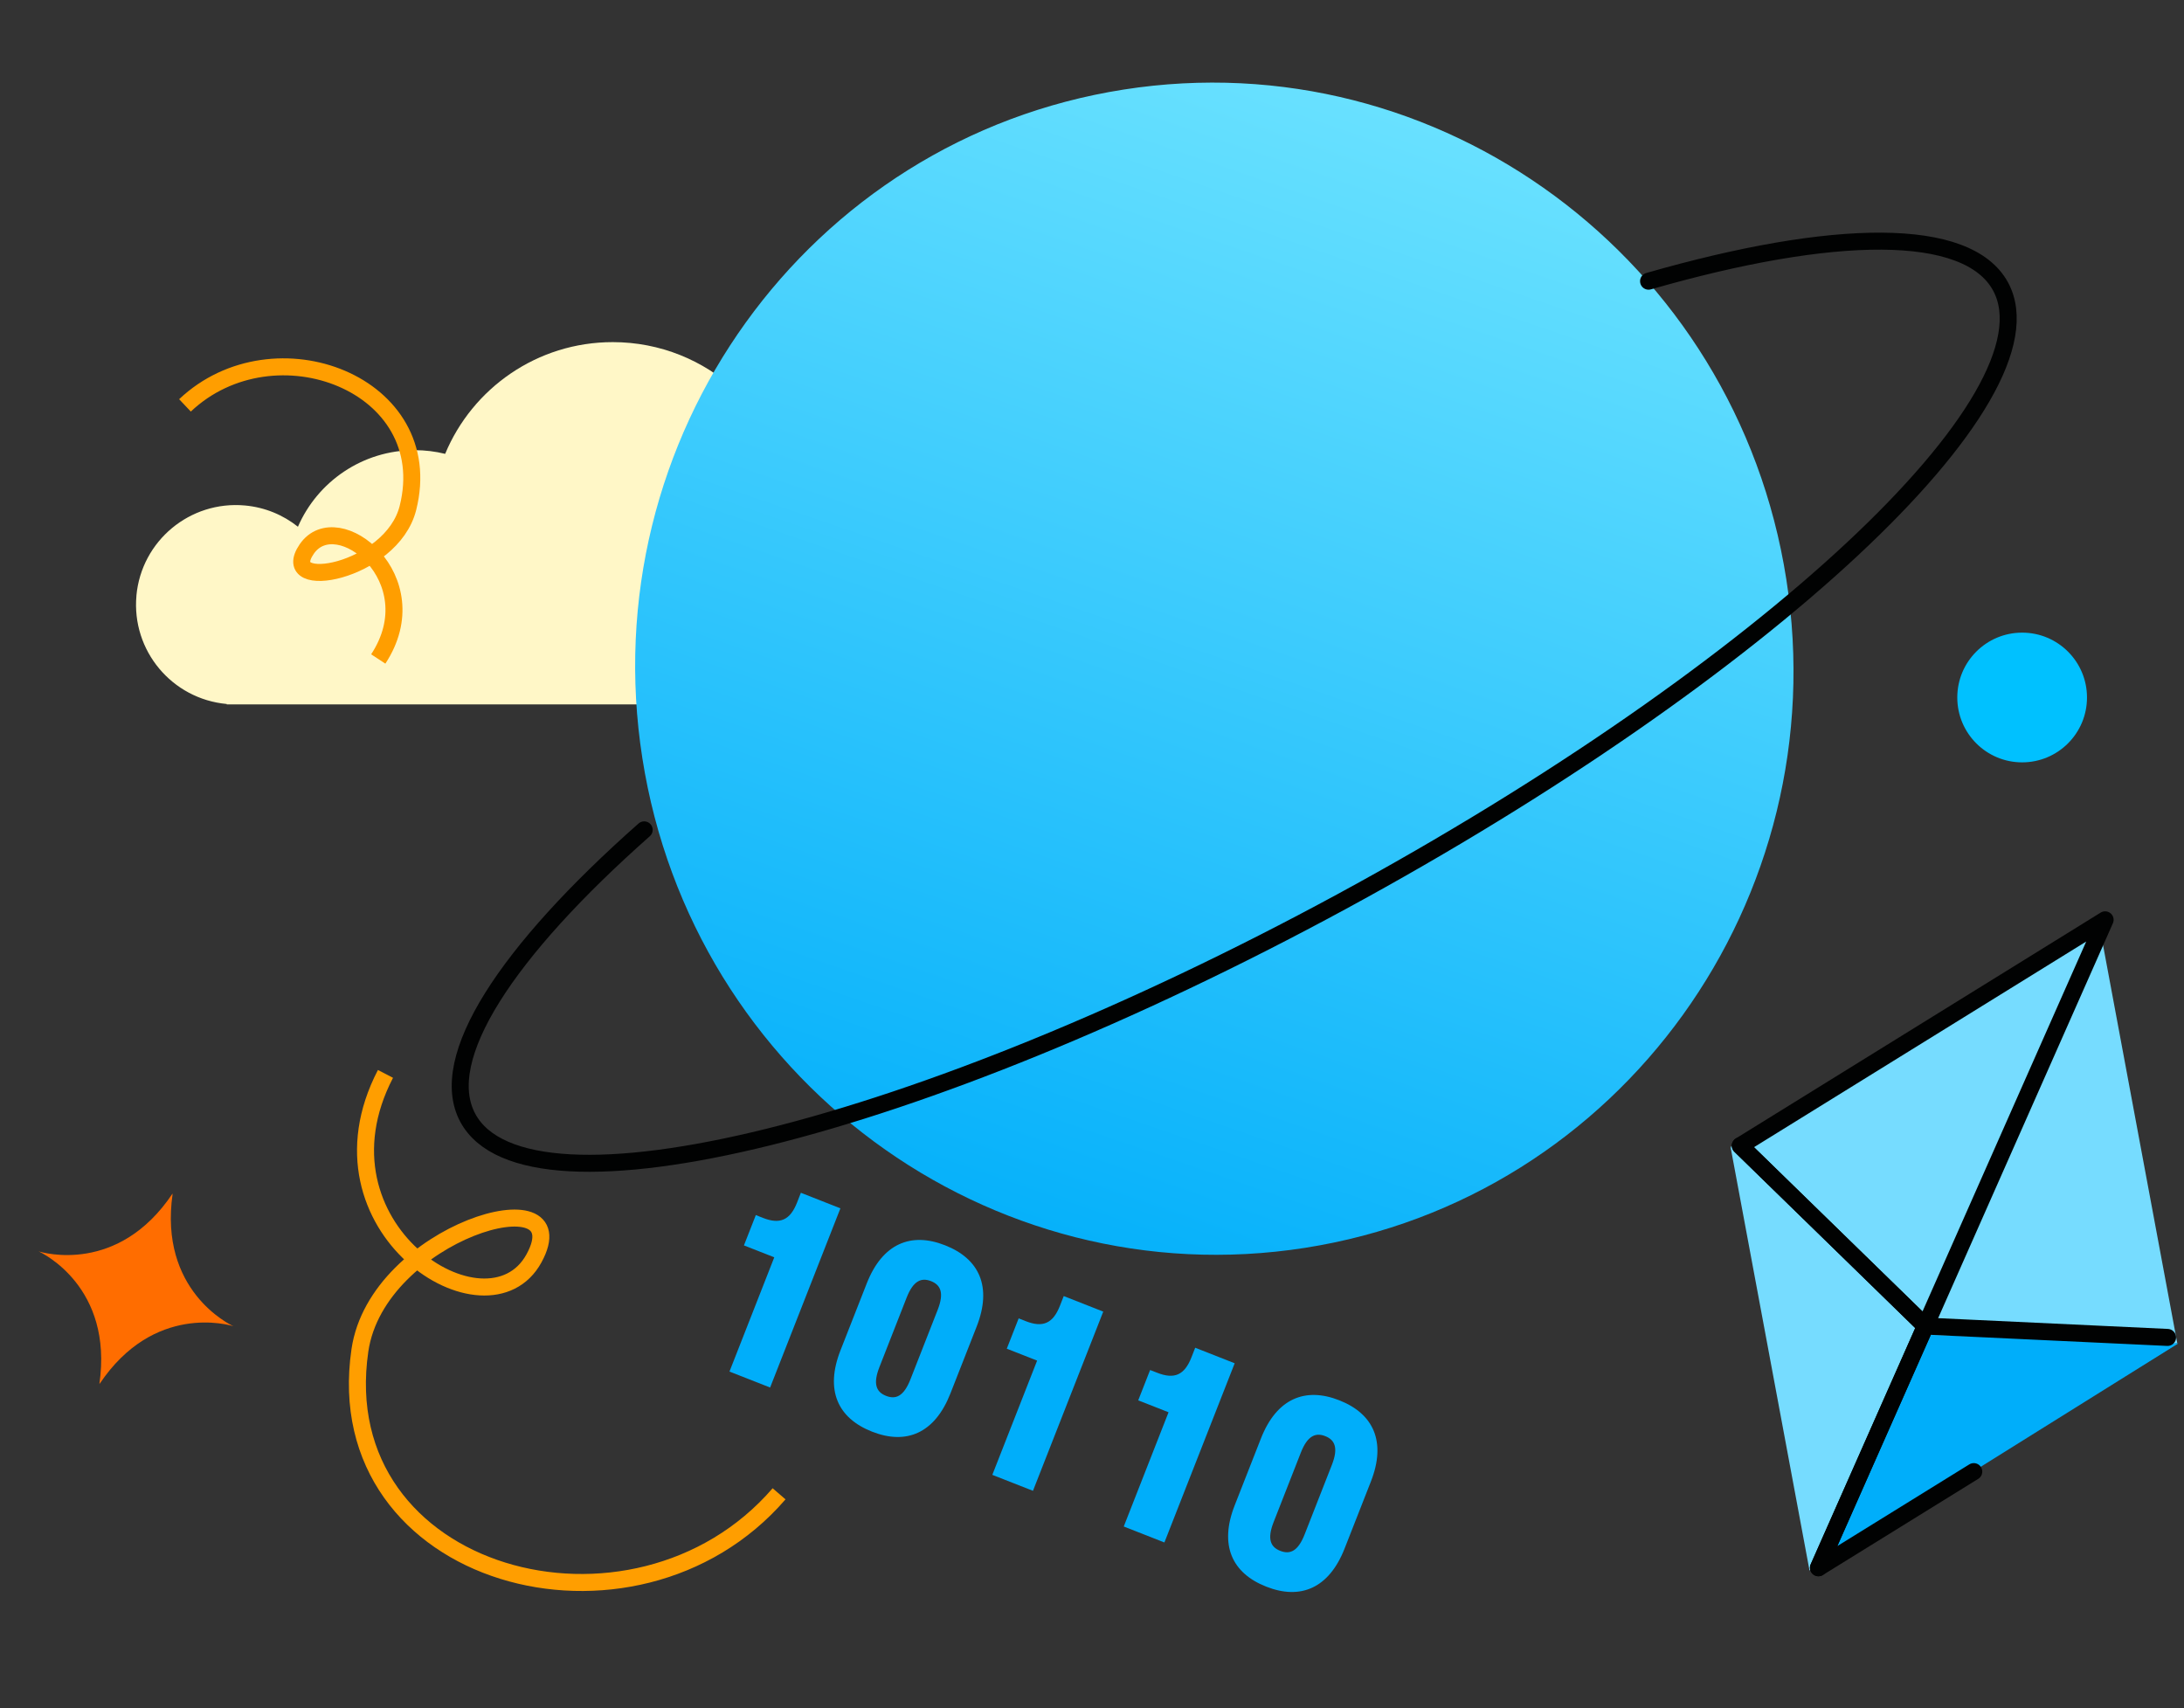
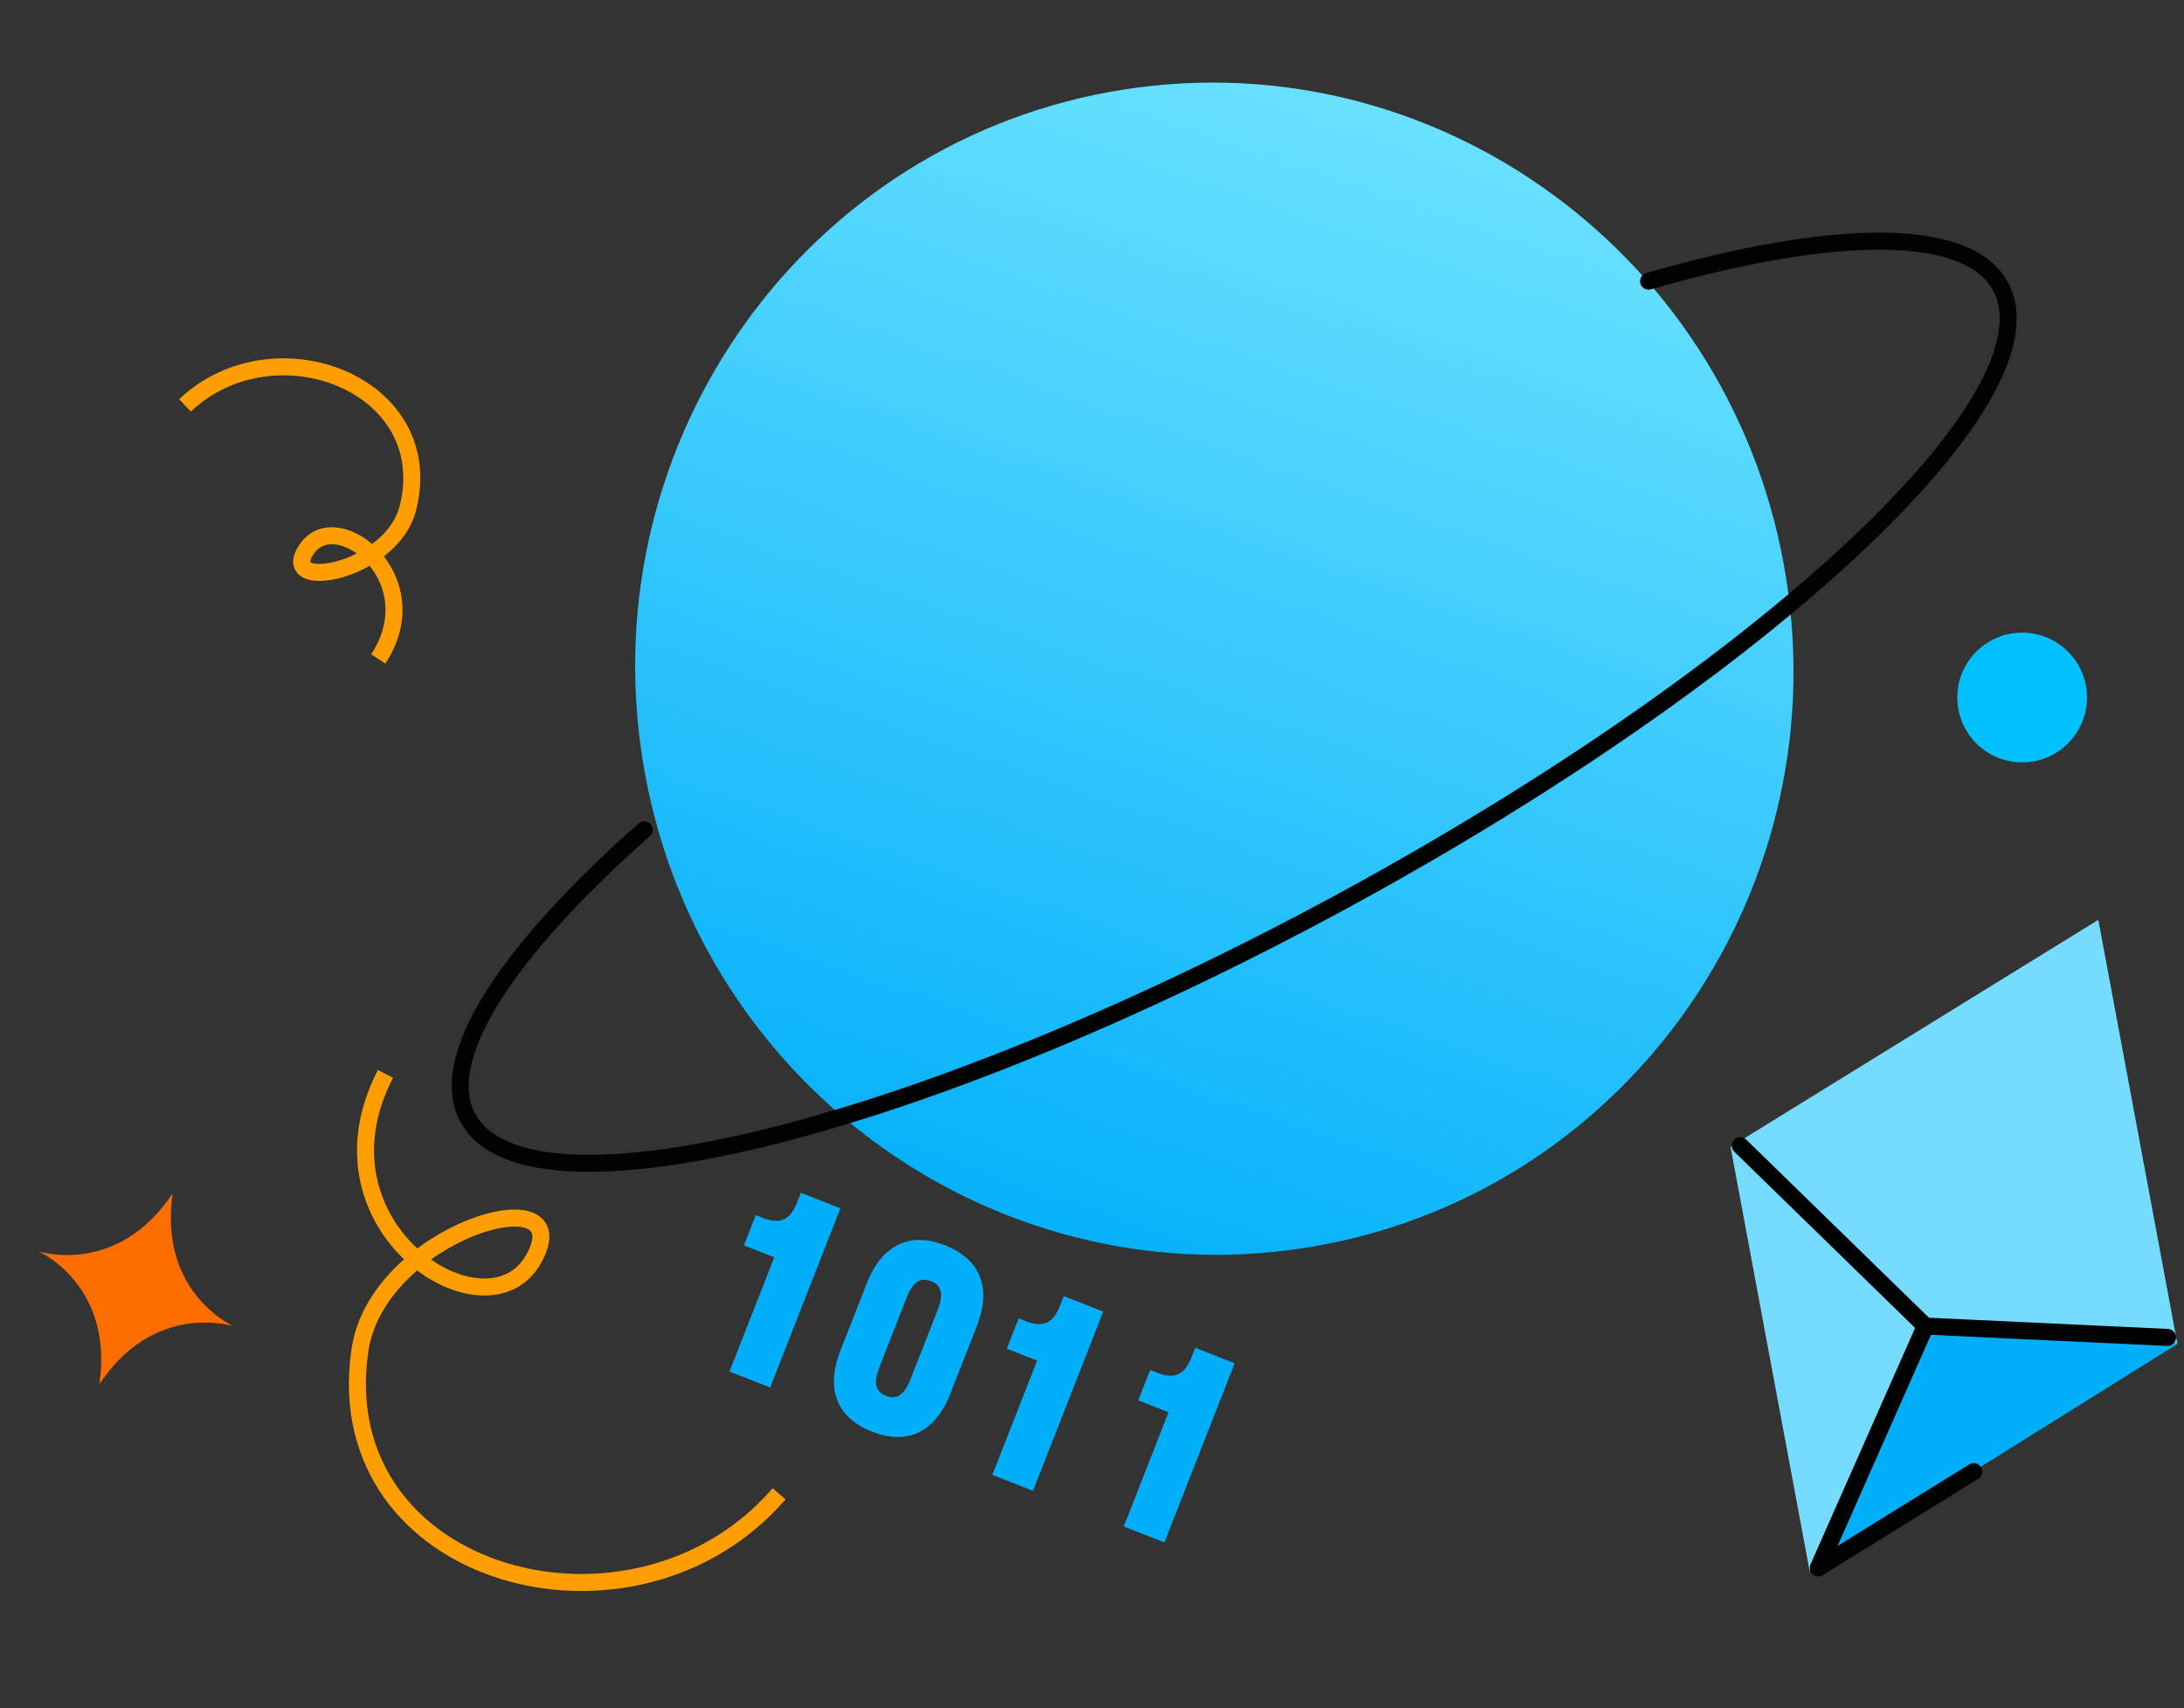
<svg xmlns="http://www.w3.org/2000/svg" width="289" height="226" viewBox="0 0 289 226" fill="none">
  <rect x="0" y="0" width="289" height="226" fill="#333333" stroke="none" />
-   <path d="M18.05 78.815C18.718 71.56 25.142 66.222 32.407 66.883C35.07 67.124 37.477 68.147 39.425 69.697C42.016 63.736 47.962 59.565 54.884 59.565C56.271 59.565 57.62 59.734 58.906 60.053C62.517 51.374 71.082 45.269 81.083 45.269C93.675 45.269 103.99 54.951 105.001 67.264C106.451 66.883 107.988 66.743 109.569 66.888C116.834 67.554 122.18 73.969 121.518 81.223C120.889 88.073 115.123 93.213 108.365 93.208H30.004V93.15C22.739 92.484 17.393 86.069 18.055 78.815H18.05Z" fill="#FFF7C7" />
  <path d="M30.906 175.488L30.921 175.494L30.898 175.485C30.376 175.246 20.991 170.738 22.847 157.935C22.853 157.92 22.816 158.01 22.743 158.181C22.808 158.007 22.838 157.914 22.832 157.929C15.639 168.683 5.65 165.745 5.1 165.574L5.077 165.564C5.077 165.564 5.077 165.564 5.092 165.571L5.077 165.564L5.1 165.574C5.622 165.812 15.007 170.321 13.151 183.123C13.145 183.138 13.182 183.049 13.255 182.877C13.19 183.052 13.159 183.144 13.166 183.129C20.359 172.375 30.348 175.313 30.898 175.485L30.921 175.494C30.921 175.494 30.921 175.494 30.906 175.488Z" fill="#FF6D00" />
  <ellipse cx="267.582" cy="92.291" rx="8.582" ry="8.582" fill="#00C1FF" />
  <path d="M50.054 87.194C57.011 76.594 44.613 66.795 40.596 72.637C36.58 78.479 51.827 75.757 53.977 67.224C58.112 50.815 36.29 42.48 24.476 53.639" stroke="#FF9E00" stroke-width="2.25" />
  <path d="M51.008 142.095C40.459 162.406 64.52 177.726 70.66 166.499C76.801 155.272 49.921 162.958 47.625 178.674C43.211 208.898 83.925 219.862 103.092 197.656" stroke="#FF9E00" stroke-width="2.25" />
  <path d="M172.686 165.112C214.485 158.567 242.999 118.953 236.372 76.631C229.745 34.309 190.488 5.306 148.689 11.851C106.889 18.395 78.376 58.01 85.002 100.332C91.629 142.654 130.886 171.657 172.686 165.112Z" fill="url(#paint0_linear_120_16499)" />
  <path d="M218.149 37.206C242.619 30.18 260.374 29.87 264.732 37.919C272.595 52.489 233.544 88.906 177.548 119.288C121.528 149.653 69.766 162.485 61.904 147.915C57.684 140.079 67.012 125.927 85.241 109.806" stroke="#010202" stroke-width="2.25" stroke-linecap="round" stroke-linejoin="round" />
  <path d="M105.995 157.832L111.207 159.882L101.907 183.594L96.528 181.482L102.456 166.365L98.442 164.789L100.015 160.775L100.957 161.148C103.23 162.043 104.567 161.433 105.48 159.097L105.972 157.835L105.995 157.832Z" fill="#00AEFA" />
  <path d="M111.22 178.67L114.693 169.819C116.767 164.538 120.546 162.993 125.063 164.776C129.59 166.554 131.308 170.256 129.235 175.537L125.761 184.388C123.687 189.669 119.909 191.214 115.391 189.431C110.865 187.653 109.146 183.951 111.22 178.67ZM120.482 182.497L124.075 173.326C124.968 171.053 124.458 170.01 123.197 169.516C121.935 169.022 120.851 169.434 119.964 171.716L116.371 180.887C115.492 183.126 115.953 184.189 117.25 184.697C118.546 185.204 119.6 184.75 120.482 182.497Z" fill="#00AEFA" />
  <path d="M140.777 171.499L145.989 173.549L136.689 197.261L131.31 195.149L137.238 180.032L133.224 178.456L134.797 174.442L135.739 174.815C138.013 175.71 139.35 175.1 140.262 172.764L140.754 171.502L140.777 171.499Z" fill="#00AEFA" />
  <path d="M158.169 178.334L163.381 180.384L154.081 204.096L148.702 201.984L154.629 186.867L150.616 185.291L152.189 181.277L153.14 181.645C155.413 182.539 156.75 181.93 157.662 179.593L158.155 178.331L158.169 178.334Z" fill="#00AEFA" />
-   <path d="M163.384 199.179L166.857 190.328C168.931 185.047 172.71 183.502 177.228 185.285C181.754 187.063 183.473 190.765 181.399 196.046L177.925 204.897C175.852 210.178 172.073 211.723 167.555 209.94C163.029 208.162 161.31 204.46 163.384 199.179ZM172.646 203.005L176.24 193.835C177.132 191.562 176.623 190.518 175.361 190.025C174.099 189.531 173.015 189.943 172.128 192.225L168.535 201.396C167.656 203.635 168.117 204.698 169.414 205.206C170.71 205.713 171.765 205.259 172.646 203.005Z" fill="#00AEFA" />
  <path d="M288.11 177.732L277.663 121.71L229.027 151.721L229.134 151.828L229 151.783L239.447 207.805L288.084 177.794L287.692 177.714L288.11 177.732Z" fill="#76DCFF" />
  <path d="M288.248 177.756L254.378 176.601L240.703 207.441L288.248 177.756Z" fill="#00AEFA" />
  <path d="M254.613 175.843L240.628 207.441L261.181 194.72" stroke="#010202" stroke-width="2.25" stroke-linecap="round" stroke-linejoin="round" />
  <path d="M254.401 176.312L240.628 207.442" stroke="#010202" stroke-width="2.25" stroke-linecap="round" stroke-linejoin="round" />
-   <path d="M278.562 121.709L230.285 151.594L254.773 175.462L278.562 121.709Z" stroke="#010202" stroke-width="2.25" stroke-linecap="round" stroke-linejoin="round" />
  <path d="M286.825 176.964L254.773 175.462L230.285 151.593" stroke="#010202" stroke-width="2.25" stroke-linecap="round" stroke-linejoin="round" />
  <defs>
    <linearGradient id="paint0_linear_120_16499" x1="188.844" y1="5.563" x2="131.901" y2="171.183" gradientUnits="userSpaceOnUse">
      <stop stop-color="#6FE4FF" />
      <stop offset="1" stop-color="#00AEFA" />
    </linearGradient>
  </defs>
</svg>